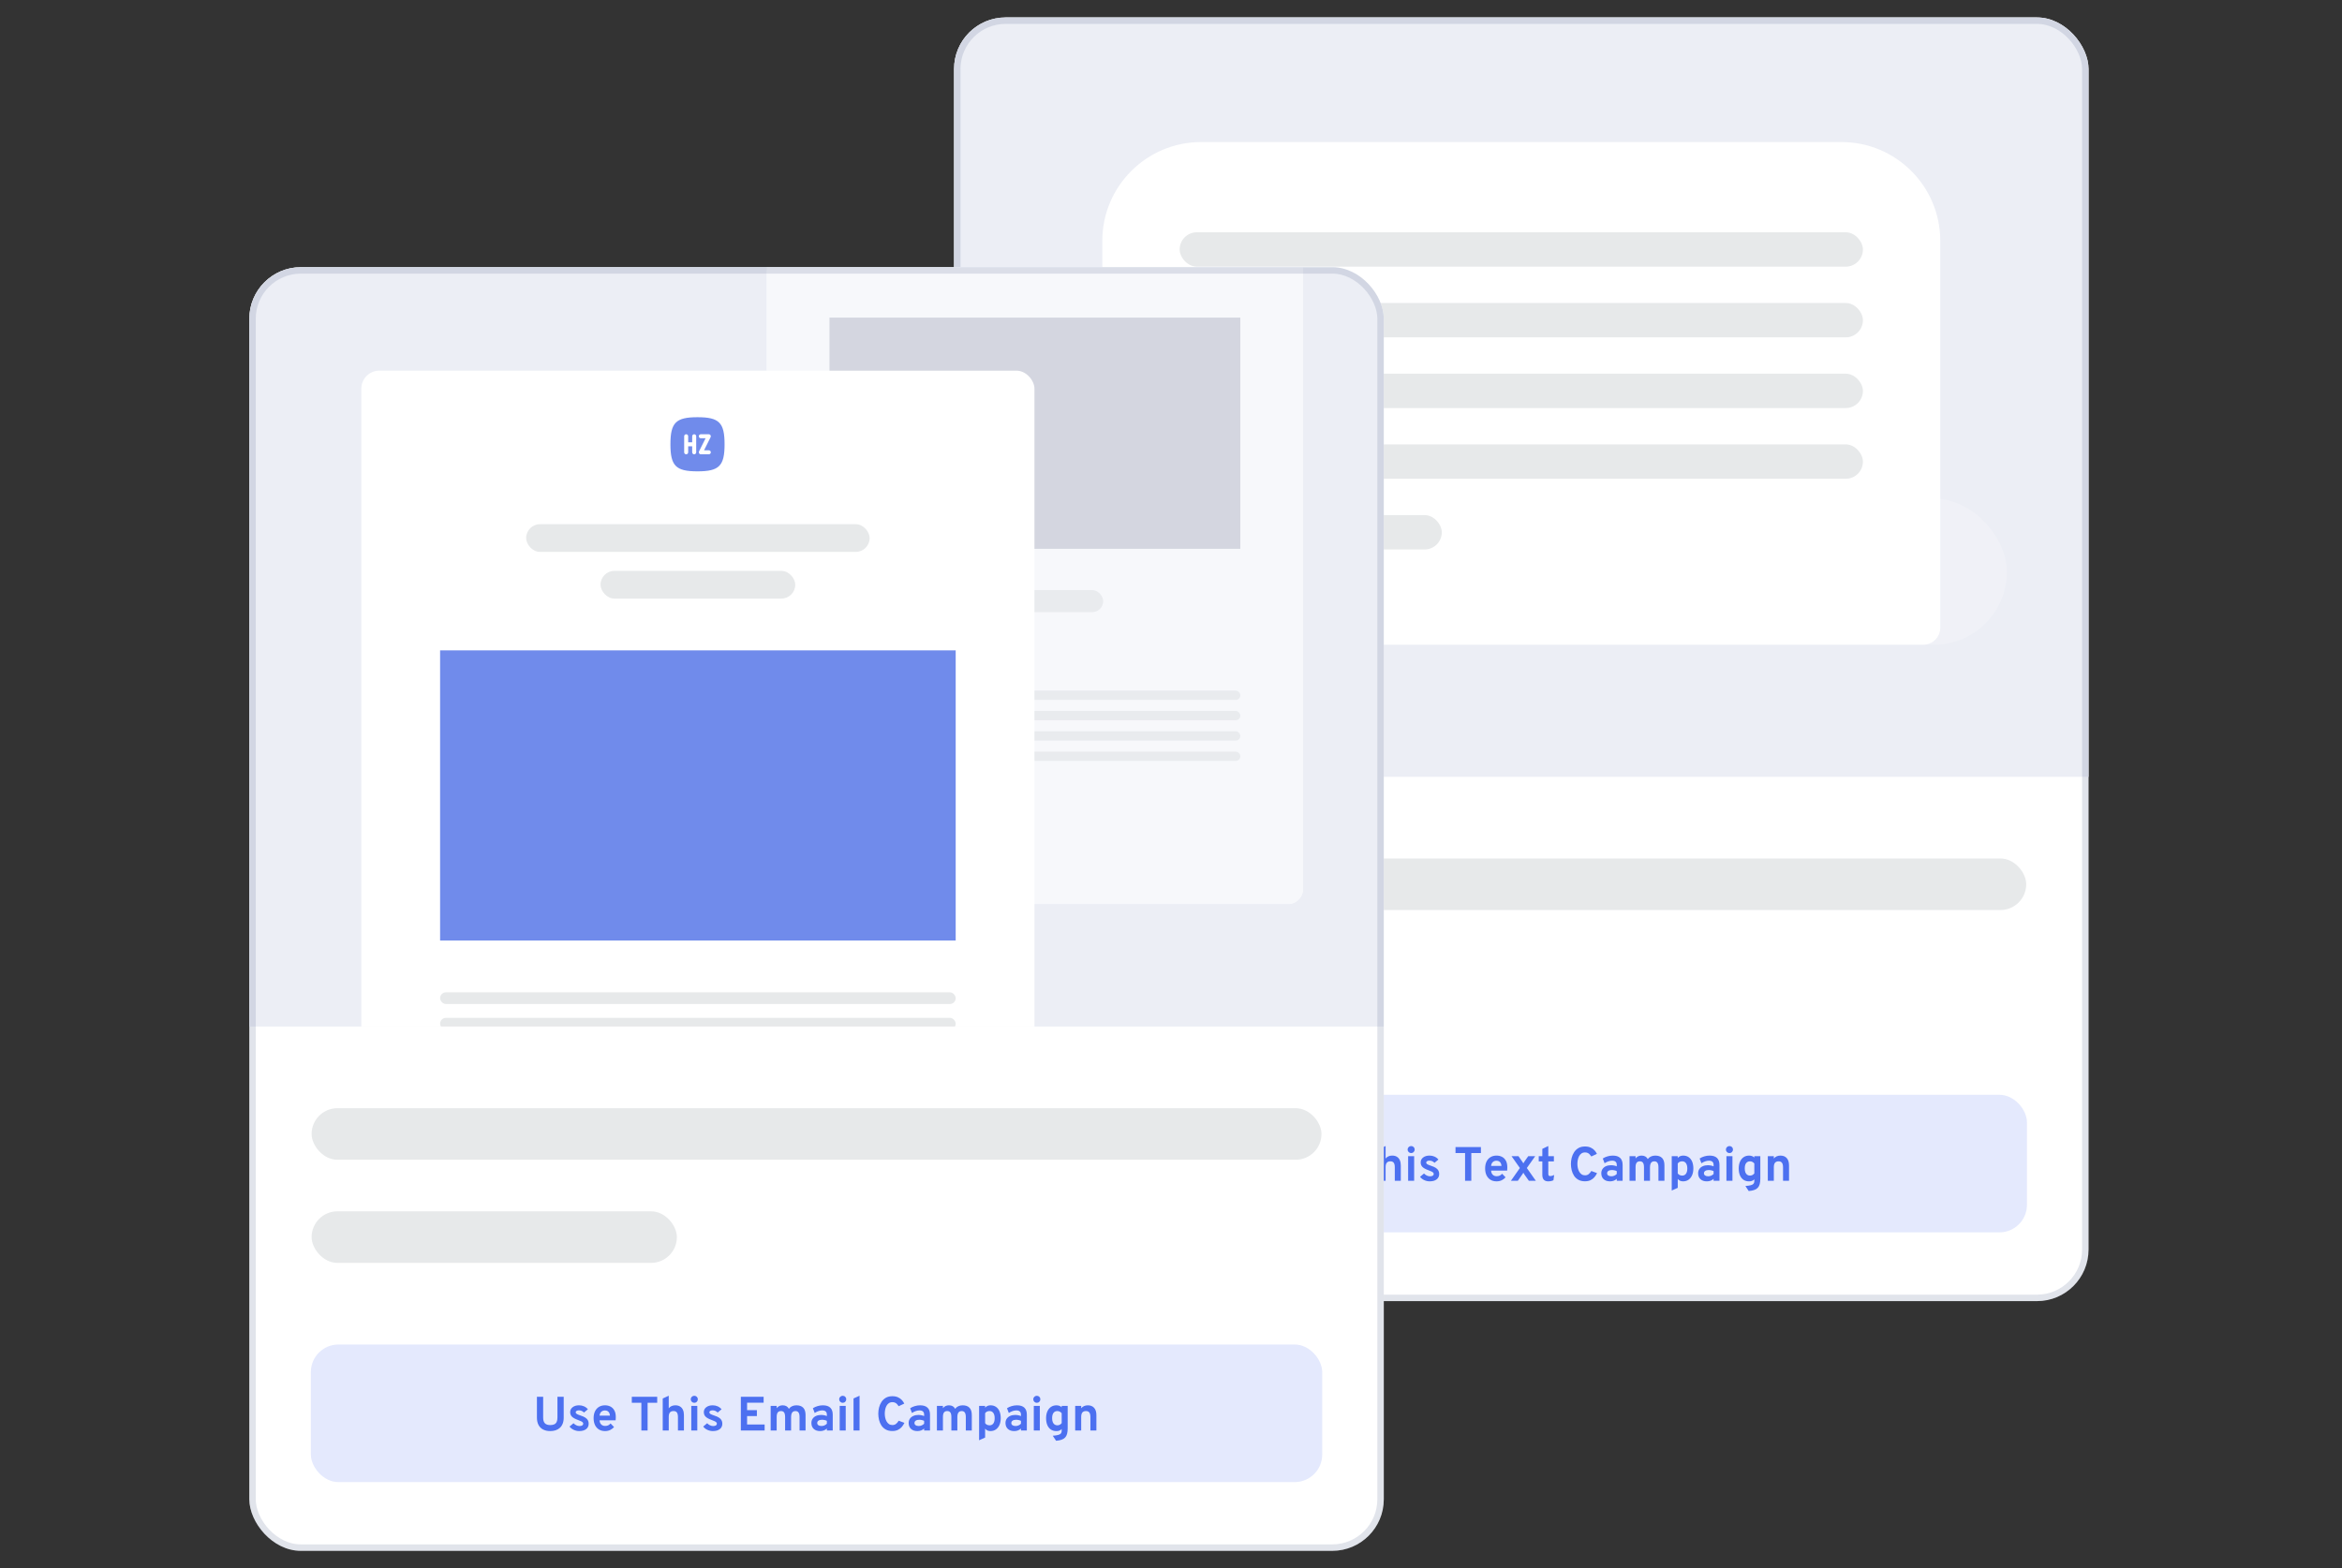
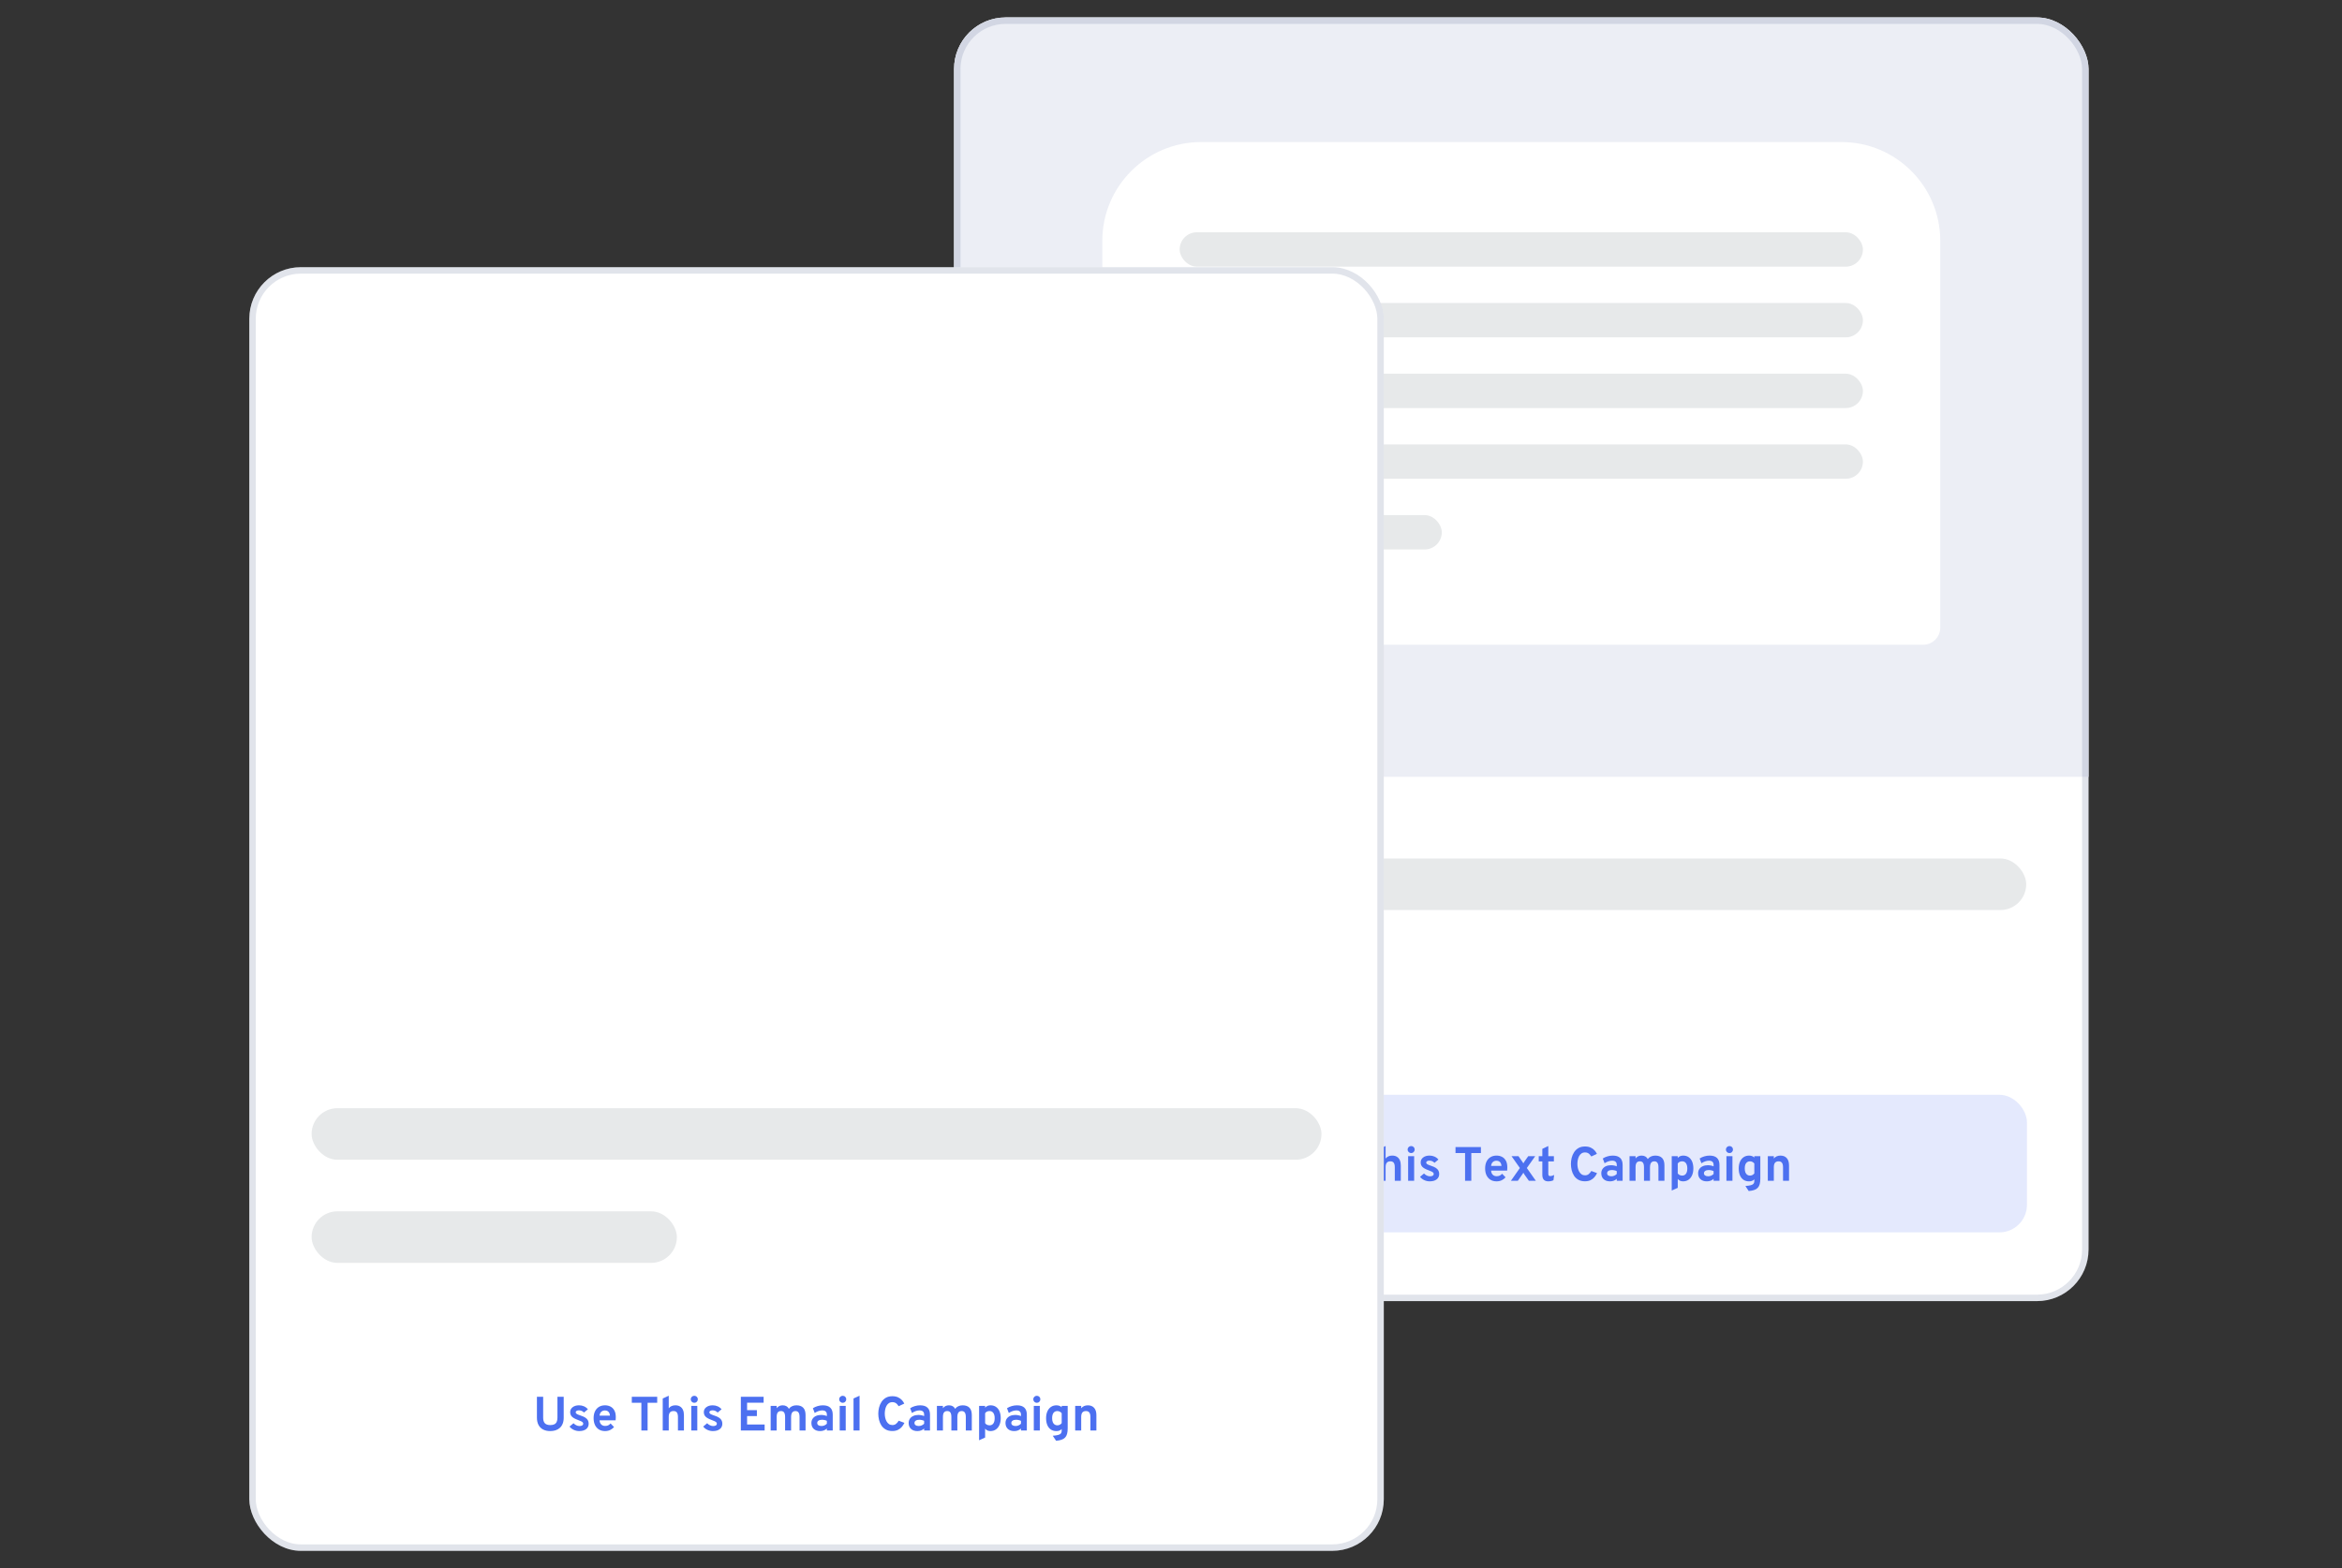
<svg xmlns="http://www.w3.org/2000/svg" fill="none" height="365" viewBox="0 0 545 365" width="545">
  <rect x="0" y="0" width="545" height="365" fill="#333333" stroke="none" />
  <clipPath id="a">
    <rect height="298.756" rx="12" width="264" x="222.016" y="4.061" />
  </clipPath>
  <clipPath id="b">
    <rect height="298.756" rx="12" width="264" x="58.016" y="62.183" />
  </clipPath>
  <clipPath id="c">
-     <path d="m58.016 62.183h264v176.736h-264z" />
-   </clipPath>
+     </clipPath>
  <clipPath id="d">
    <rect height="311.056" rx="3.535" width="124.82" x="178.417" y="-100.636" />
  </clipPath>
  <clipPath id="e">
    <rect height="410.691" rx="4.197" width="156.64" x="84.084" y="86.263" />
  </clipPath>
  <g clip-path="url(#a)">
    <rect fill="#fff" height="298.756" rx="12" width="264" x="222.016" y="4.061" />
    <path d="m0 0h264v176.736h-264z" fill="#eceef5" transform="translate(222.016 4.061)" />
    <path d="m256.516 56.061c0-12.703 10.297-23 23-23h149c12.702 0 23 10.297 23 23v90c0 2.209-1.791 4-4 4h-168c-12.703 0-23-10.297-23-23z" fill="#fff" />
    <g fill="#e7e9ea">
      <rect height="8" rx="4" width="159" x="274.516" y="54.061" />
      <rect height="8" rx="4" width="159" x="274.516" y="70.516" />
      <rect height="8" rx="4" width="159" x="274.516" y="86.971" />
      <rect height="8" rx="4" width="159" x="274.516" y="103.427" />
      <rect height="8" rx="4" width="61" x="274.516" y="119.882" />
    </g>
-     <rect fill="#fff" fill-opacity=".2" height="34" rx="17" width="34" x="433.016" y="116.061" />
    <rect fill="#e7e9ea" height="12" rx="6" width="235" x="236.516" y="199.797" />
    <rect fill="#e7e9ea" height="12" rx="6" width="85" x="236.516" y="223.797" />
    <rect fill="#4c70f0" fill-opacity=".15" height="32.02" rx="6.404" width="235.343" x="236.344" y="254.797" />
    <path d="m294.879 274.942c-.657 0-1.219-.122-1.686-.365-.463-.246-.818-.603-1.065-1.07-.243-.467-.364-1.031-.364-1.692v-4.853h1.451v4.853c0 .594.133 1.031.398 1.311s.687.42 1.266.42c.366 0 .673-.058.919-.173.247-.116.432-.301.555-.555.123-.258.185-.592.185-1.003v-4.853h1.457v4.853c0 .553-.082 1.027-.247 1.423-.16.396-.384.721-.672.975-.284.25-.615.435-.992.555-.377.116-.779.174-1.205.174zm6.735 0c-.449 0-.878-.096-1.289-.286-.407-.191-.73-.447-.969-.768l.918-.773c.191.202.411.362.662.482.25.116.489.173.717.173.284 0 .502-.046.656-.14.153-.097.229-.231.229-.403 0-.112-.037-.211-.112-.297-.071-.09-.198-.179-.381-.269-.183-.093-.441-.2-.773-.319-.643-.236-1.098-.49-1.367-.762-.269-.277-.404-.626-.404-1.048 0-.471.191-.852.572-1.143.381-.295.878-.443 1.49-.443.419 0 .803.078 1.155.235.354.157.659.387.913.69l-.913.756c-.337-.34-.729-.51-1.177-.51-.228 0-.411.043-.549.129-.138.082-.208.194-.208.336 0 .138.081.262.241.37.165.108.469.235.914.381.441.138.797.295 1.07.471.276.175.478.379.605.61.131.232.196.499.196.802 0 .538-.196.96-.588 1.266-.389.306-.925.46-1.608.46zm6.003 0c-.549 0-1.023-.124-1.423-.37-.396-.247-.703-.594-.919-1.042-.213-.452-.32-.983-.32-1.592 0-.616.109-1.149.325-1.597.221-.448.529-.792.925-1.031.4-.243.87-.364 1.412-.364.463 0 .884.097 1.261.291.377.195.678.493.902.897.224.4.336.91.336 1.53 0 .097-.004.216-.011.358-.004.138-.013.279-.028.42h-3.738c.015.262.075.492.18.69.108.194.256.345.442.454.187.108.408.162.662.162.272 0 .51-.045.711-.134.202-.094.393-.241.572-.443l.807.835c-.247.28-.544.506-.891.678-.348.172-.749.258-1.205.258zm-1.272-3.592h2.415c-.019-.25-.075-.465-.168-.645-.093-.183-.224-.323-.392-.42s-.372-.146-.611-.146c-.329 0-.609.101-.84.303-.232.202-.367.504-.404.908zm9.724 3.457v-6.449h-2.225v-1.396h5.912v1.396h-2.236v6.449zm4.97 0v-7.447l1.401-.644v2.919c.183-.231.402-.403.656-.515.258-.116.551-.174.88-.174.44 0 .808.093 1.104.28.298.183.523.447.672.79.149.34.224.747.224 1.222v3.569h-1.395v-3.138c0-.47-.08-.82-.241-1.048-.161-.227-.422-.341-.785-.341-.381 0-.663.112-.846.336-.179.22-.269.564-.269 1.031v3.16zm6.644 0v-5.727h1.401v5.727zm.7-6.444c-.224 0-.418-.08-.582-.241-.161-.164-.241-.358-.241-.582 0-.225.08-.415.241-.572.16-.161.354-.241.582-.241.236 0 .432.078.589.235s.235.35.235.578c0 .227-.08.422-.241.582-.157.161-.351.241-.583.241zm4.334 6.579c-.448 0-.878-.096-1.289-.286-.407-.191-.73-.447-.969-.768l.919-.773c.19.202.411.362.661.482.25.116.489.173.717.173.284 0 .503-.046.656-.14.153-.097.23-.231.23-.403 0-.112-.038-.211-.113-.297-.07-.09-.198-.179-.381-.269-.183-.093-.44-.2-.773-.319-.642-.236-1.098-.49-1.367-.762-.269-.277-.403-.626-.403-1.048 0-.471.19-.852.571-1.143.381-.295.878-.443 1.491-.443.418 0 .803.078 1.154.235.355.157.659.387.913.69l-.913.756c-.336-.34-.729-.51-1.177-.51-.228 0-.411.043-.549.129-.138.082-.207.194-.207.336 0 .138.08.262.241.37.164.108.468.235.913.381.441.138.798.295 1.07.471.277.175.478.379.605.61.131.232.197.499.197.802 0 .538-.197.96-.589 1.266-.388.306-.924.46-1.608.46zm8.217-.135v-6.449h-2.225v-1.396h5.912v1.396h-2.236v6.449zm7.33.135c-.549 0-1.024-.124-1.424-.37-.396-.247-.702-.594-.919-1.042-.213-.452-.319-.983-.319-1.592 0-.616.108-1.149.325-1.597.22-.448.529-.792.925-1.031.399-.243.87-.364 1.412-.364.463 0 .883.097 1.26.291.378.195.678.493.903.897.224.4.336.91.336 1.53 0 .097-.004.216-.011.358-.004.138-.014.279-.028.42h-3.738c.015.262.075.492.179.69.109.194.256.345.443.454.187.108.407.162.661.162.273 0 .51-.045.712-.134.202-.094.392-.241.571-.443l.807.835c-.246.28-.543.506-.891.678-.347.172-.749.258-1.204.258zm-1.272-3.592h2.415c-.019-.25-.075-.465-.168-.645-.094-.183-.225-.323-.393-.42s-.371-.146-.61-.146c-.329 0-.609.101-.841.303-.231.202-.366.504-.403.908zm4.613 3.457 2.084-2.97-1.944-2.757h1.614l.79 1.132c.063.09.127.183.19.281.068.097.12.184.157.263.045-.079.097-.166.157-.263.064-.101.125-.195.185-.281l.801-1.132h1.62l-1.95 2.757 2.09 2.97h-1.62l-.947-1.333c-.059-.086-.119-.178-.179-.275-.06-.101-.112-.191-.157-.269-.037.078-.089.168-.157.269-.067.097-.13.187-.19.269l-.93 1.339zm8.676.135c-.456 0-.798-.126-1.026-.376s-.342-.624-.342-1.12v-3.138h-.835v-1.228h.835v-1.697l1.39-.667v2.364h1.3v1.228h-1.3v2.885c0 .18.035.312.106.398.075.086.191.129.348.129.276 0 .579-.086.908-.258l-.163 1.222c-.172.086-.358.149-.56.19-.202.045-.422.068-.661.068zm8.574-.012c-.609 0-1.125-.117-1.547-.353-.418-.235-.756-.547-1.014-.935-.254-.393-.439-.828-.555-1.306s-.174-.962-.174-1.451c0-.463.058-.932.174-1.407.12-.478.308-.917.566-1.317.262-.403.602-.726 1.02-.969s.928-.364 1.53-.364c.497 0 .928.084 1.294.252.366.164.669.379.908.644.243.262.428.536.555.824l-1.3.605c-.127-.194-.258-.36-.393-.498-.134-.142-.287-.251-.459-.325-.168-.079-.37-.118-.605-.118-.337 0-.619.082-.846.246-.228.161-.411.374-.55.639-.138.265-.237.555-.297.869-.059.314-.089.62-.089.919 0 .317.033.633.101.947.067.314.173.599.319.857s.331.465.555.622c.224.153.493.23.807.23.336 0 .618-.094.846-.28.231-.191.437-.434.616-.729l1.328.499c-.168.362-.379.687-.633.975-.254.287-.558.513-.913.678-.355.164-.77.246-1.244.246zm5.807.012c-.624 0-1.119-.168-1.485-.505-.363-.34-.544-.799-.544-1.378 0-.374.094-.701.28-.981.191-.284.454-.502.791-.655.339-.157.735-.236 1.187-.236.251 0 .492.025.723.073.236.045.441.11.617.196v-.358c0-.322-.092-.563-.275-.723-.179-.165-.444-.247-.796-.247-.28 0-.567.051-.862.152-.296.1-.594.25-.897.448l-.42-1.104c.328-.217.695-.383 1.098-.499.403-.119.811-.179 1.222-.179.769 0 1.344.183 1.725.549.381.362.572.904.572 1.625v3.687h-1.367v-.459c-.195.194-.426.341-.695.442-.265.101-.557.152-.874.152zm.325-1.183c.231 0 .454-.045.667-.134.216-.094.409-.224.577-.392v-.678c-.161-.079-.34-.139-.538-.18-.194-.045-.389-.067-.583-.067-.347 0-.622.067-.824.202-.198.13-.297.314-.297.549 0 .22.088.392.264.515.175.124.42.185.734.185zm4.221 1.048v-5.727h1.401v.533c.183-.232.388-.4.616-.505.232-.108.493-.162.784-.162.34 0 .632.069.875.207.242.139.431.34.565.605.191-.261.436-.461.734-.599.299-.142.637-.213 1.015-.213.702 0 1.232.189 1.591.566s.538.938.538 1.681v3.614h-1.395v-3.132c0-.478-.079-.829-.236-1.054-.156-.227-.399-.341-.728-.341-.224 0-.411.05-.56.151-.146.101-.256.254-.331.459-.075.202-.112.458-.112.768v3.149h-1.395v-3.132c0-.482-.077-.835-.23-1.059s-.396-.336-.728-.336c-.34 0-.593.11-.757.33-.164.221-.246.562-.246 1.026v3.171zm9.817 2.275v-8.002h1.4v.421c.314-.37.734-.555 1.261-.555.49 0 .912.121 1.267.364.354.239.627.583.818 1.031.19.448.285.983.285 1.603 0 .601-.099 1.128-.297 1.58-.198.448-.476.798-.834 1.048-.359.246-.777.37-1.256.37-.261 0-.496-.047-.706-.14-.209-.098-.388-.24-.538-.426v2.073zm2.437-3.48c.381 0 .674-.143.88-.431.205-.291.308-.7.308-1.227s-.105-.936-.314-1.227c-.209-.292-.5-.437-.874-.437-.228 0-.428.041-.6.123-.168.082-.313.207-.437.375v2.314c.101.161.243.286.426.376.187.09.391.134.611.134zm5.734 1.34c-.624 0-1.119-.168-1.485-.505-.363-.34-.544-.799-.544-1.378 0-.374.094-.701.28-.981.191-.284.454-.502.791-.655.339-.157.735-.236 1.187-.236.251 0 .492.025.723.073.236.045.441.11.617.196v-.358c0-.322-.092-.563-.275-.723-.179-.165-.444-.247-.796-.247-.28 0-.567.051-.862.152-.296.1-.594.25-.897.448l-.42-1.104c.328-.217.695-.383 1.098-.499.403-.119.811-.179 1.222-.179.769 0 1.344.183 1.725.549.381.362.572.904.572 1.625v3.687h-1.367v-.459c-.195.194-.426.341-.695.442-.265.101-.557.152-.874.152zm.325-1.183c.231 0 .454-.045.667-.134.216-.094.409-.224.577-.392v-.678c-.161-.079-.34-.139-.538-.18-.194-.045-.389-.067-.583-.067-.347 0-.622.067-.824.202-.198.13-.297.314-.297.549 0 .22.088.392.264.515.175.124.42.185.734.185zm4.232 1.048v-5.727h1.401v5.727zm.7-6.444c-.224 0-.418-.08-.582-.241-.161-.164-.241-.358-.241-.582 0-.225.08-.415.241-.572.16-.161.354-.241.582-.241.236 0 .432.078.589.235s.235.35.235.578c0 .227-.08.422-.241.582-.157.161-.351.241-.583.241zm4.485 8.831-.773-1.171c.545-.041.968-.103 1.266-.185.303-.082.514-.2.634-.353.119-.153.179-.353.179-.599v-.415c-.291.314-.702.471-1.233.471-.497 0-.924-.12-1.283-.359-.359-.243-.635-.588-.829-1.037-.191-.452-.286-.988-.286-1.608 0-.605.099-1.132.297-1.58.202-.448.482-.796.84-1.042.363-.247.787-.37 1.272-.37.254 0 .486.039.695.118.213.078.389.192.527.341v-.325h1.395v5.212c0 .508-.047.937-.14 1.288-.093.352-.246.639-.459.863-.21.224-.486.394-.83.51-.343.12-.767.2-1.272.241zm.303-3.592c.198 0 .383-.044.555-.134.175-.093.325-.219.448-.376v-2.308c-.105-.146-.249-.265-.432-.359-.183-.097-.368-.145-.554-.145-.404 0-.712.142-.925.425-.209.281-.314.692-.314 1.233 0 .351.047.652.14.902.098.247.238.436.421.566.183.131.403.196.661.196zm4.142 1.205v-5.727h1.401v.55c.183-.228.402-.398.656-.51.258-.116.551-.174.88-.174.638 0 1.132.198 1.479.594.347.392.521.958.521 1.698v3.569h-1.395v-3.138c0-.482-.084-.833-.252-1.053-.165-.224-.422-.336-.774-.336-.381 0-.663.112-.846.336-.179.22-.269.564-.269 1.031v3.16z" fill="#4c70f0" />
  </g>
  <rect height="297.256" rx="11.25" stroke="#6b7b9c" stroke-opacity=".2" stroke-width="1.5" width="262.5" x="222.766" y="4.811" />
  <g clip-path="url(#b)">
    <rect fill="#fff" height="298.756" rx="12" width="264" x="58.016" y="62.183" />
    <g clip-path="url(#c)">
      <path d="m0 0h264v176.736h-264z" fill="#eceef5" transform="translate(58.016 62.183)" />
      <g clip-path="url(#d)" opacity=".6">
        <rect fill="#fff" height="311.056" rx="3.535" width="124.82" x="178.417" y="-100.636" />
        <path d="m178.417 62.956h124.82v147.404h-124.82z" fill="#fff" />
        <path d="m193.022 73.91h95.61v53.823h-95.61z" fill="#c4c7d2" />
        <g fill="#e7e9ea">
          <rect height="5.139" rx="2.569" width="63.695" x="193.022" y="137.334" />
          <rect height="5.139" rx="2.569" width="36.107" x="193.022" y="145.989" />
          <rect height="2.164" rx="1.082" width="95.61" x="193.022" y="160.729" />
          <rect height="2.164" rx="1.082" width="95.61" x="193.022" y="165.463" />
          <rect height="2.164" rx="1.082" width="95.61" x="193.022" y="170.196" />
          <rect height="2.164" rx="1.082" width="95.61" x="193.022" y="174.929" />
          <rect height="2.164" rx="1.082" width="47.331" x="193.022" y="179.662" />
        </g>
        <rect fill="#708beb" height="7.979" rx="1.217" width="23.666" x="193.022" y="191.427" />
      </g>
      <g clip-path="url(#e)">
        <rect fill="#fff" height="410.691" rx="4.197" width="156.64" x="84.084" y="86.263" />
        <rect fill="#e7e9ea" height="6.449" rx="3.224" width="79.932" x="122.438" y="122" />
        <rect fill="#e7e9ea" height="6.449" rx="3.224" width="45.312" x="139.749" y="132.861" />
        <path d="m102.413 151.359h119.983v67.543h-119.983z" fill="#708beb" />
        <rect fill="#e7e9ea" height="2.715" rx="1.358" width="119.983" x="102.413" y="230.952" />
        <rect fill="#e7e9ea" height="2.715" rx="1.358" width="119.983" x="102.413" y="236.892" />
        <path clip-rule="evenodd" d="m168.613 103.399c0-5.04-1.26-6.299-6.3-6.299-5.039 0-6.299 1.26-6.299 6.299 0 5.04 1.26 6.3 6.299 6.3 5.04 0 6.3-1.26 6.3-6.3zm-8.469-1.866c0-.258-.209-.467-.467-.467s-.467.209-.467.467v3.733c0 .258.209.467.467.467s.467-.209.467-.467v-1.4h.933v1.4c0 .258.209.467.467.467.257 0 .466-.209.466-.467v-3.733c0-.258-.209-.467-.466-.467-.258 0-.467.209-.467.467v1.4h-.933zm2.939-.467c-.258 0-.467.209-.467.467 0 .257.209.466.467.466h1.112l-1.529 3.058c-.073.145-.065.317.02.454.085.138.235.222.397.222h1.867c.257 0 .466-.209.466-.467s-.209-.467-.466-.467h-1.112l1.529-3.058c.072-.144.065-.316-.02-.454-.086-.137-.236-.221-.397-.221z" fill="#708beb" fill-rule="evenodd" />
      </g>
    </g>
    <rect fill="#e7e9ea" height="12" rx="6" width="235" x="72.516" y="257.919" />
    <rect fill="#e7e9ea" height="12" rx="6" width="85" x="72.516" y="281.919" />
    <g fill="#4c70f0">
-       <rect fill-opacity=".15" height="32.02" rx="6.404" width="235.343" x="72.344" y="312.919" />
      <path d="m128.061 333.064c-.657 0-1.219-.122-1.686-.365-.464-.246-.818-.603-1.065-1.07-.243-.467-.364-1.031-.364-1.692v-4.853h1.451v4.853c0 .594.133 1.031.398 1.311s.687.42 1.266.42c.366 0 .673-.057.919-.173.247-.116.432-.301.555-.555.123-.258.185-.592.185-1.003v-4.853h1.457v4.853c0 .553-.082 1.027-.247 1.423-.16.396-.385.721-.672.975-.284.251-.615.435-.992.555-.377.116-.779.174-1.205.174zm6.735 0c-.449 0-.878-.096-1.289-.286-.407-.191-.731-.446-.97-.768l.919-.773c.191.202.411.362.662.482.25.116.489.174.717.174.284 0 .502-.047.655-.141.154-.097.23-.231.23-.403 0-.112-.037-.211-.112-.297-.071-.09-.198-.179-.381-.269-.183-.093-.441-.2-.773-.319-.643-.236-1.098-.49-1.367-.762-.269-.277-.404-.626-.404-1.048 0-.471.191-.852.572-1.143.381-.295.878-.443 1.49-.443.419 0 .803.078 1.154.235.355.157.66.387.914.69l-.914.756c-.336-.34-.728-.51-1.176-.51-.228 0-.411.043-.549.129-.139.082-.208.194-.208.336 0 .138.081.262.241.37.165.108.469.235.914.381.44.138.797.295 1.07.471.276.175.478.379.605.611.131.231.196.498.196.801 0 .538-.196.96-.588 1.266-.389.307-.925.46-1.608.46zm6.003 0c-.549 0-1.024-.124-1.423-.37-.396-.247-.703-.594-.919-1.042-.213-.452-.32-.983-.32-1.592 0-.616.109-1.148.325-1.597.221-.448.529-.792.925-1.031.4-.243.87-.364 1.412-.364.463 0 .883.097 1.261.291.377.195.678.494.902.897.224.4.336.91.336 1.53 0 .097-.004.216-.011.358-.004.139-.013.279-.028.421h-3.738c.015.261.075.491.18.689.108.194.256.345.442.454.187.108.408.162.662.162.272 0 .509-.045.711-.134.202-.094.392-.241.572-.443l.807.835c-.247.28-.544.506-.891.678-.348.172-.749.258-1.205.258zm-1.272-3.592h2.415c-.019-.25-.075-.465-.168-.644-.093-.184-.224-.324-.392-.421s-.372-.145-.611-.145c-.329 0-.609.1-.841.302-.231.202-.366.504-.403.908zm9.723 3.457v-6.449h-2.224v-1.396h5.911v1.396h-2.235v6.449zm4.971 0v-7.447l1.401-.644v2.919c.183-.231.402-.403.656-.515.258-.116.551-.174.88-.174.44 0 .808.093 1.103.28.299.183.523.447.673.79.149.34.224.747.224 1.222v3.569h-1.395v-3.138c0-.47-.081-.82-.241-1.048-.161-.227-.422-.341-.785-.341-.381 0-.663.112-.846.336-.179.22-.269.564-.269 1.031v3.16zm6.644 0v-5.726h1.401v5.726zm.7-6.444c-.224 0-.418-.08-.583-.241-.16-.164-.241-.358-.241-.582 0-.225.081-.415.241-.572.161-.161.355-.241.583-.241.236 0 .432.079.589.235.156.157.235.35.235.578 0 .227-.08.422-.241.582-.157.161-.351.241-.583.241zm4.334 6.579c-.448 0-.878-.096-1.289-.286-.407-.191-.73-.446-.969-.768l.919-.773c.19.202.411.362.661.482.25.116.489.174.717.174.284 0 .503-.047.656-.141.153-.097.229-.231.229-.403 0-.112-.037-.211-.112-.297-.071-.09-.198-.179-.381-.269-.183-.093-.44-.2-.773-.319-.642-.236-1.098-.49-1.367-.762-.269-.277-.404-.626-.404-1.048 0-.471.191-.852.572-1.143.381-.295.878-.443 1.49-.443.419 0 .804.078 1.155.235.355.157.659.387.913.69l-.913.756c-.336-.34-.729-.51-1.177-.51-.228 0-.411.043-.549.129-.138.082-.207.194-.207.336 0 .138.08.262.241.37.164.108.468.235.913.381.441.138.797.295 1.07.471.277.175.478.379.605.611.131.231.196.498.196.801 0 .538-.196.96-.588 1.266-.388.307-.925.46-1.608.46zm6.502-.135v-7.845h5.301v1.379h-3.85v1.726h2.281v1.378h-2.281v1.973h4.085v1.389zm6.937 0v-5.726h1.401v.532c.183-.232.389-.4.616-.504.232-.109.494-.163.785-.163.34 0 .631.069.874.207.243.139.432.34.566.606.19-.262.435-.462.734-.6.299-.142.637-.213 1.014-.213.703 0 1.233.189 1.592.566.358.377.538.938.538 1.681v3.614h-1.396v-3.132c0-.478-.078-.829-.235-1.054-.157-.227-.4-.341-.728-.341-.225 0-.411.05-.561.151-.146.101-.256.254-.33.459-.075.202-.113.458-.113.768v3.149h-1.395v-3.132c0-.482-.076-.835-.229-1.059-.154-.224-.396-.336-.729-.336-.34 0-.592.11-.756.33-.165.221-.247.562-.247 1.026v3.171zm11.509.135c-.624 0-1.118-.168-1.485-.505-.362-.34-.543-.799-.543-1.378 0-.374.093-.7.28-.981.191-.284.454-.502.79-.655.34-.157.736-.236 1.188-.236.25 0 .491.025.723.073.235.045.441.11.616.196v-.358c0-.322-.091-.562-.274-.723-.18-.164-.445-.247-.796-.247-.28 0-.568.051-.863.152s-.594.25-.896.448l-.421-1.104c.329-.217.695-.383 1.099-.499.403-.119.81-.179 1.221-.179.77 0 1.345.183 1.726.549.381.363.572.904.572 1.625v3.687h-1.368v-.459c-.194.194-.426.342-.695.442-.265.101-.556.152-.874.152zm.325-1.183c.232 0 .454-.044.667-.134.217-.094.409-.224.577-.392v-.678c-.16-.079-.34-.139-.538-.18-.194-.045-.388-.067-.582-.067-.348 0-.622.067-.824.202-.198.131-.297.314-.297.549 0 .22.088.392.263.515.176.124.421.185.734.185zm4.232 1.048v-5.726h1.401v5.726zm.701-6.444c-.224 0-.418-.08-.583-.241-.16-.164-.241-.358-.241-.582 0-.225.081-.415.241-.572.161-.161.355-.241.583-.241.235 0 .431.079.588.235.157.157.236.35.236.578 0 .227-.081.422-.241.582-.157.161-.351.241-.583.241zm2.518 6.444v-7.458l1.401-.633v8.091zm9.05.123c-.609 0-1.125-.117-1.547-.353-.418-.235-.756-.547-1.014-.935-.254-.393-.439-.828-.555-1.306s-.173-.962-.173-1.451c0-.463.057-.932.173-1.407.12-.478.308-.917.566-1.316.262-.404.602-.727 1.02-.97s.928-.364 1.53-.364c.497 0 .928.084 1.294.252.366.164.669.379.908.644.243.262.428.537.555.824l-1.3.605c-.127-.194-.258-.36-.393-.498-.134-.142-.287-.251-.459-.325-.168-.079-.37-.118-.605-.118-.336 0-.618.082-.846.247-.228.16-.411.373-.549.638-.139.266-.238.555-.297.869-.06.314-.09.62-.09.919 0 .317.034.633.101.947s.173.599.319.857.331.465.555.622c.224.153.493.23.807.23.336 0 .618-.094.846-.28.232-.191.437-.434.616-.729l1.328.499c-.168.362-.379.687-.633.975s-.558.514-.913.678-.77.246-1.244.246zm5.807.012c-.624 0-1.119-.168-1.485-.505-.362-.34-.544-.799-.544-1.378 0-.374.094-.7.281-.981.19-.284.453-.502.79-.655.34-.157.736-.236 1.188-.236.25 0 .491.025.722.073.236.045.441.11.617.196v-.358c0-.322-.092-.562-.275-.723-.179-.164-.444-.247-.795-.247-.281 0-.568.051-.863.152s-.594.25-.897.448l-.42-1.104c.329-.217.695-.383 1.098-.499.404-.119.811-.179 1.222-.179.769 0 1.344.183 1.725.549.382.363.572.904.572 1.625v3.687h-1.367v-.459c-.194.194-.426.342-.695.442-.265.101-.557.152-.874.152zm.325-1.183c.231 0 .454-.044.667-.134.216-.094.409-.224.577-.392v-.678c-.161-.079-.34-.139-.538-.18-.194-.045-.389-.067-.583-.067-.347 0-.622.067-.824.202-.198.131-.297.314-.297.549 0 .22.088.392.264.515.175.124.42.185.734.185zm4.221 1.048v-5.726h1.401v.532c.183-.232.388-.4.616-.504.232-.109.493-.163.784-.163.34 0 .632.069.875.207.242.139.431.34.566.606.19-.262.435-.462.734-.6.298-.142.637-.213 1.014-.213.702 0 1.233.189 1.591.566.359.377.538.938.538 1.681v3.614h-1.395v-3.132c0-.478-.079-.829-.235-1.054-.157-.227-.4-.341-.729-.341-.224 0-.411.05-.56.151-.146.101-.256.254-.331.459-.075.202-.112.458-.112.768v3.149h-1.395v-3.132c0-.482-.077-.835-.23-1.059s-.396-.336-.728-.336c-.34 0-.592.11-.757.33-.164.221-.246.562-.246 1.026v3.171zm9.817 2.275v-8.001h1.401v.42c.313-.37.734-.555 1.26-.555.49 0 .912.121 1.267.364.355.239.627.583.818 1.031.19.449.286.983.286 1.603 0 .601-.099 1.128-.297 1.58-.198.448-.477.798-.835 1.048-.359.246-.777.37-1.256.37-.261 0-.496-.047-.706-.14-.209-.098-.388-.239-.537-.426v2.073zm2.437-3.48c.381 0 .674-.143.88-.431.205-.291.308-.7.308-1.227s-.105-.936-.314-1.227c-.209-.292-.5-.437-.874-.437-.228 0-.428.041-.599.123-.168.082-.314.207-.437.375v2.315c.1.16.242.285.425.375.187.09.391.134.611.134zm5.734 1.34c-.624 0-1.119-.168-1.485-.505-.362-.34-.544-.799-.544-1.378 0-.374.094-.7.281-.981.19-.284.453-.502.79-.655.34-.157.736-.236 1.188-.236.25 0 .491.025.722.073.236.045.441.11.617.196v-.358c0-.322-.092-.562-.275-.723-.179-.164-.444-.247-.795-.247-.281 0-.568.051-.863.152s-.594.25-.897.448l-.42-1.104c.329-.217.695-.383 1.098-.499.404-.119.811-.179 1.222-.179.769 0 1.344.183 1.726.549.381.363.571.904.571 1.625v3.687h-1.367v-.459c-.194.194-.426.342-.695.442-.265.101-.557.152-.874.152zm.325-1.183c.231 0 .454-.044.667-.134.216-.094.409-.224.577-.392v-.678c-.161-.079-.34-.139-.538-.18-.194-.045-.389-.067-.583-.067-.347 0-.622.067-.824.202-.198.131-.297.314-.297.549 0 .22.088.392.264.515.175.124.42.185.734.185zm4.232 1.048v-5.726h1.401v5.726zm.7-6.444c-.224 0-.418-.08-.582-.241-.161-.164-.241-.358-.241-.582 0-.225.08-.415.241-.572.16-.161.355-.241.582-.241.236 0 .432.079.589.235.157.157.235.35.235.578 0 .227-.08.422-.241.582-.157.161-.351.241-.583.241zm4.485 8.831-.773-1.171c.546-.041.968-.103 1.267-.185.302-.082.513-.2.633-.353.119-.153.179-.353.179-.599v-.415c-.291.314-.702.471-1.233.471-.497 0-.924-.12-1.283-.359-.359-.243-.635-.588-.829-1.037-.191-.452-.286-.988-.286-1.608 0-.605.099-1.132.297-1.58.202-.448.482-.796.841-1.042.362-.247.786-.37 1.271-.37.254 0 .486.039.695.118.213.078.389.192.527.342v-.325h1.395v5.211c0 .508-.046.937-.14 1.288-.093.352-.246.639-.459.863-.209.225-.486.395-.83.51-.343.12-.767.2-1.272.241zm.303-3.592c.198 0 .383-.044.555-.134.175-.093.325-.219.448-.375v-2.309c-.105-.146-.248-.265-.431-.359-.183-.097-.368-.145-.555-.145-.404 0-.712.142-.925.426-.209.28-.314.691-.314 1.232 0 .351.047.652.141.902.097.247.237.436.42.566.183.131.403.196.661.196zm4.143 1.205v-5.726h1.4v.549c.183-.228.402-.398.656-.51.258-.116.551-.174.88-.174.639 0 1.132.198 1.479.594.347.392.521.958.521 1.698v3.569h-1.395v-3.138c0-.482-.084-.833-.252-1.053-.165-.224-.422-.336-.773-.336-.382 0-.664.112-.847.336-.179.22-.269.564-.269 1.031v3.16z" />
    </g>
  </g>
  <rect height="297.256" rx="11.25" stroke="#6b7b9c" stroke-opacity=".2" stroke-width="1.5" width="262.5" x="58.766" y="62.933" />
</svg>